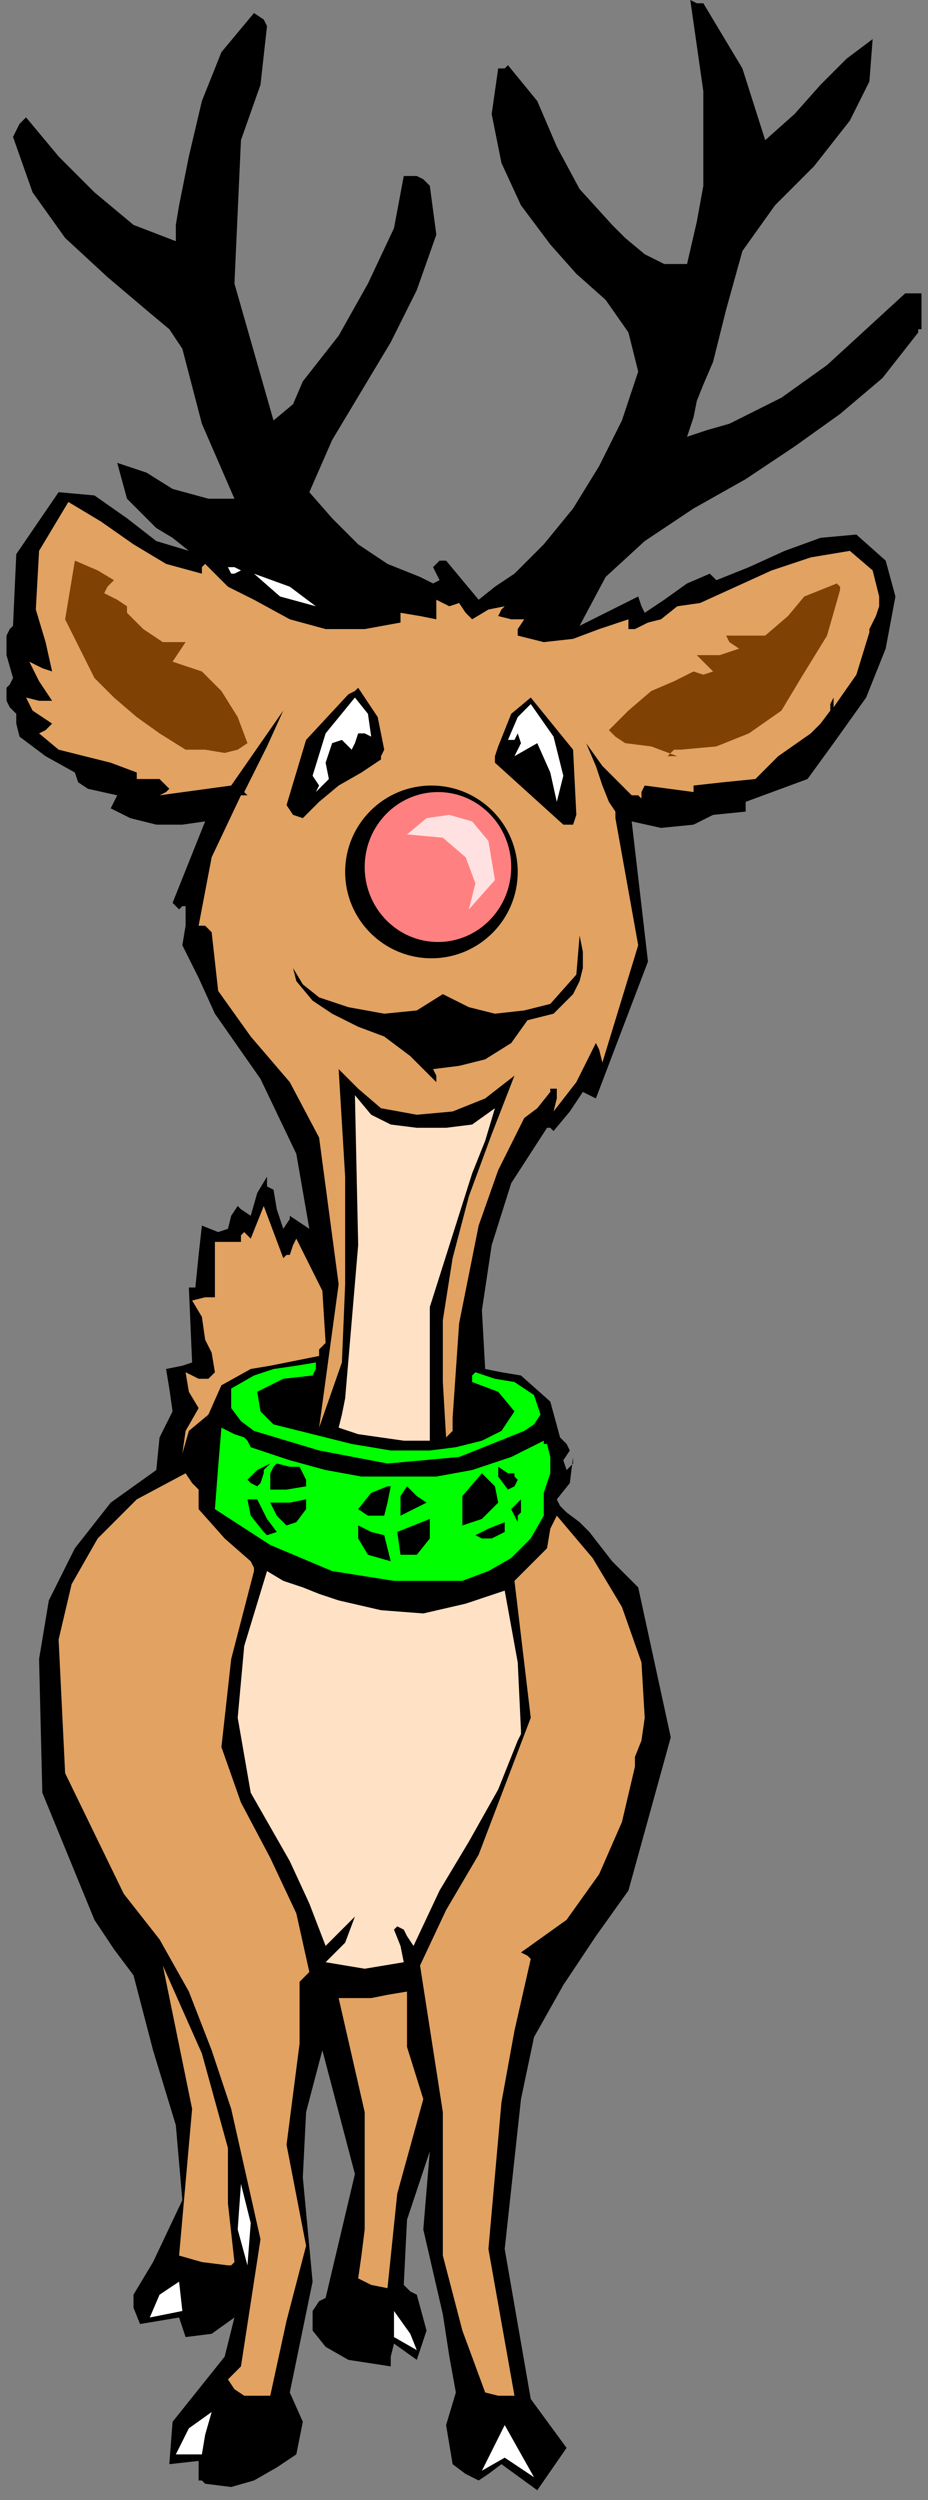
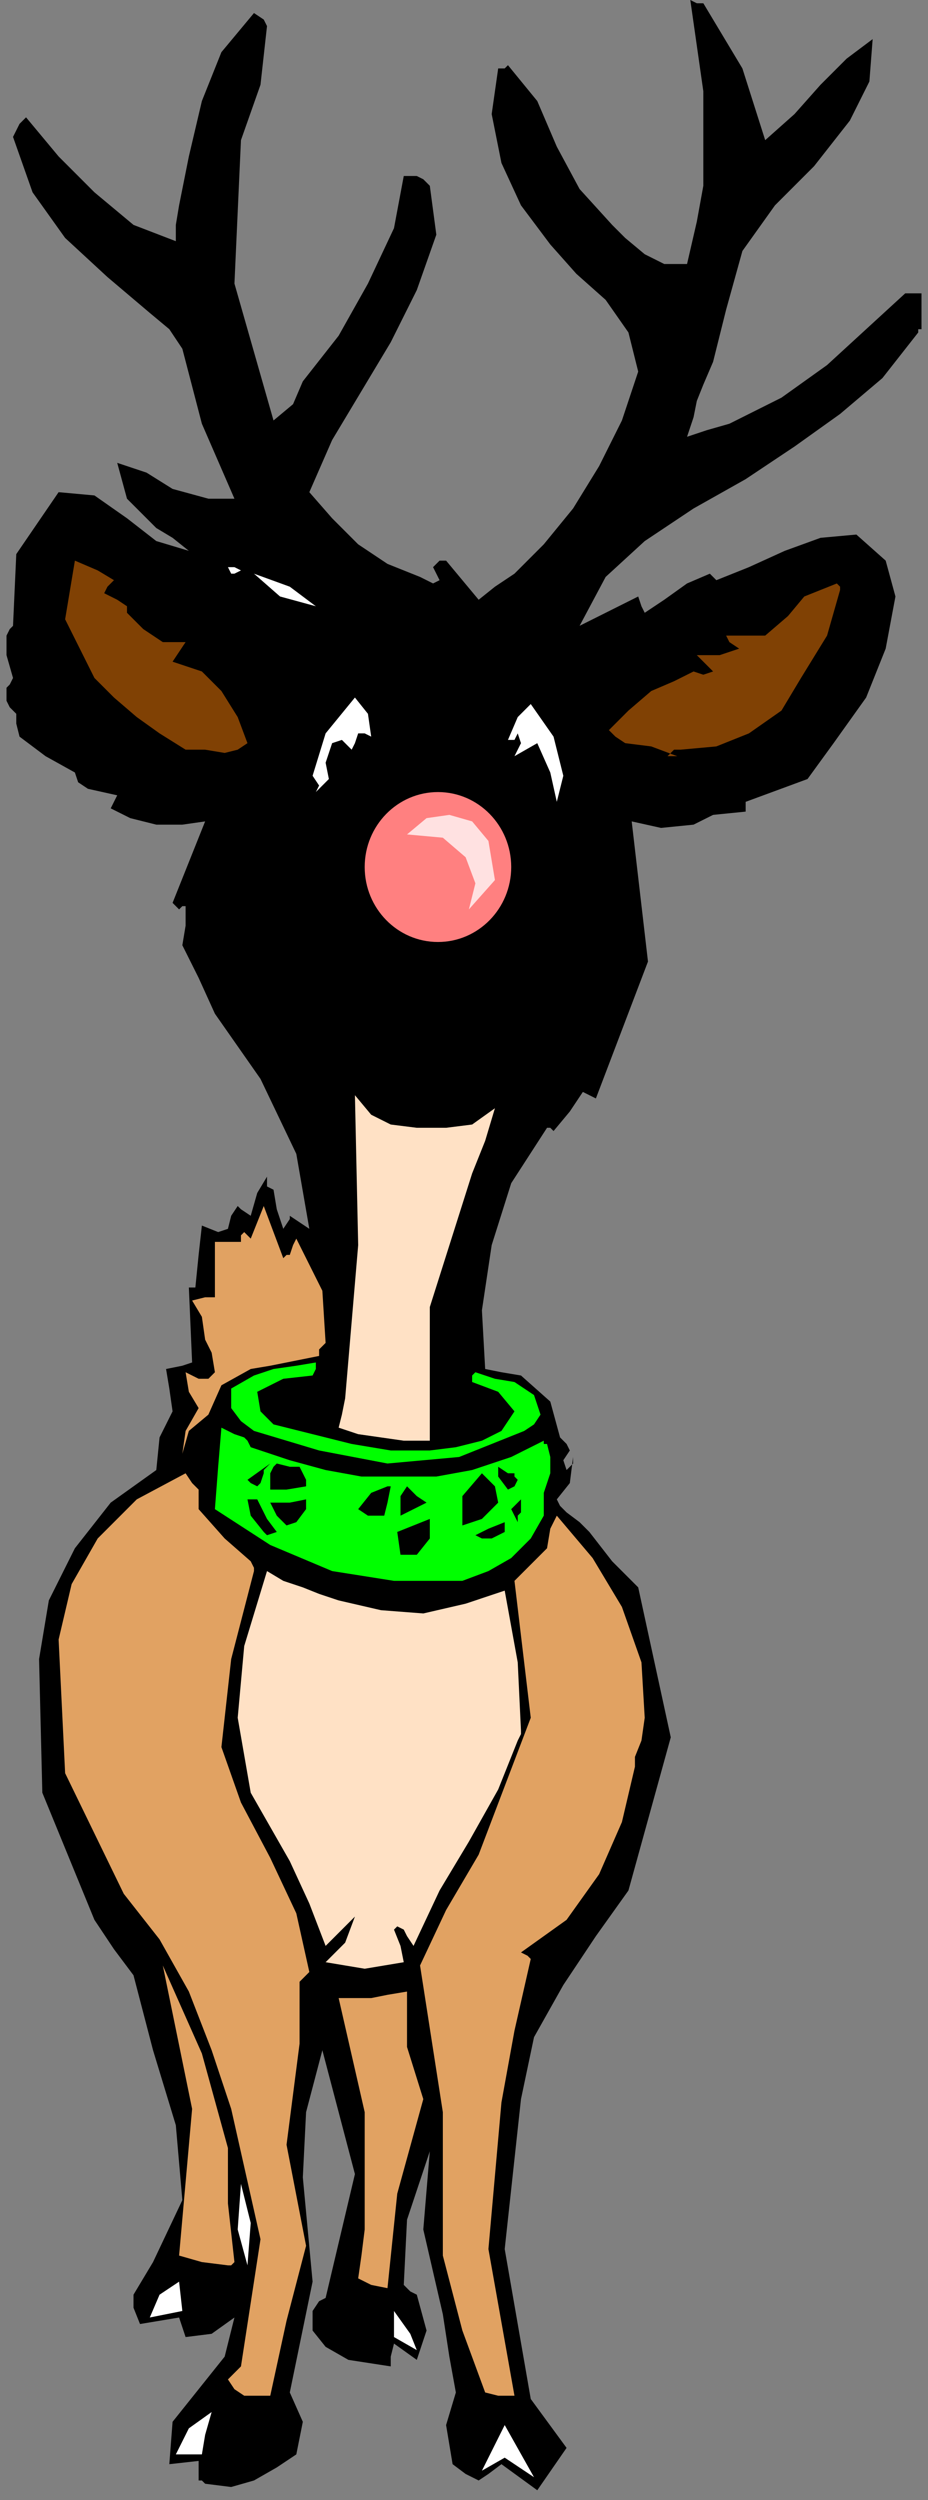
<svg xmlns="http://www.w3.org/2000/svg" xmlns:ns1="http://sodipodi.sourceforge.net/DTD/sodipodi-0.dtd" xmlns:ns2="http://www.inkscape.org/namespaces/inkscape" version="1.0" width="75.406mm" height="202.935mm" id="svg91" ns1:docname="XANIM002.WMF">
  <rect width="100%" height="100%" fill="#808080" stroke="none" />
  <ns1:namedview pagecolor="#ffffff" bordercolor="#666666" borderopacity="1" objecttolerance="10" gridtolerance="10" guidetolerance="10" ns2:pageopacity="0" ns2:pageshadow="2" ns2:window-width="640" ns2:window-height="480" id="namedview93" />
  <defs id="defs3">
    <pattern id="WMFhbasepattern" patternUnits="userSpaceOnUse" width="6" height="6" x="0" y="0" />
  </defs>
  <path style="fill:#000000;fill-rule:evenodd;fill-opacity:1;stroke:none;" d="  M 283,95   L 283,93   L 283,90   L 281,90   L 278,90   L 266,101   L 254,112   L 240,122   L 224,130   L 217,132   L 211,134   L 213,128   L 214,123   L 216,118   L 219,111   L 221,103   L 223,95   L 228,77   L 238,63   L 250,51   L 261,37   L 267,25   L 268,12   L 260,18   L 252,26   L 244,35   L 235,43   L 228,21   L 216,1   L 214,1   L 212,0   L 216,28   L 216,57   L 214,68   L 211,81   L 204,81   L 198,78   L 192,73   L 188,69   L 178,58   L 171,45   L 165,31   L 156,20   L 155,21   L 153,21   L 151,35   L 154,50   L 160,63   L 169,75   L 177,84   L 186,92   L 193,102   L 196,114   L 191,129   L 184,143   L 176,156   L 167,167   L 162,172   L 158,176   L 152,180   L 147,184   L 142,178   L 137,172   L 135,172   L 133,174   L 134,176   L 135,178   L 133,179   L 129,177   L 119,173   L 110,167   L 102,159   L 95,151   L 102,135   L 111,120   L 120,105   L 128,89   L 134,72   L 132,57   L 130,55   L 128,54   L 126,54   L 124,54   L 121,70   L 113,87   L 104,103   L 93,117   L 90,124   L 84,129   L 72,87   L 74,43   L 80,26   L 82,8   L 81,6   L 78,4   L 68,16   L 62,31   L 58,48   L 55,63   L 54,69   L 54,74   L 41,69   L 29,59   L 18,48   L 8,36   L 6,38   L 4,42   L 10,59   L 20,73   L 33,85   L 46,96   L 52,101   L 56,107   L 62,130   L 72,153   L 64,153   L 53,150   L 45,145   L 36,142   L 39,153   L 48,162   L 53,165   L 58,169   L 48,166   L 39,159   L 29,152   L 18,151   L 5,170   L 4,192   L 3,193   L 2,195   L 2,201   L 4,208   L 3,210   L 2,211   L 2,213   L 2,215   L 3,217   L 5,219   L 5,222   L 6,226   L 14,232   L 23,237   L 24,240   L 27,242   L 36,244   L 35,246   L 34,248   L 40,251   L 48,253   L 56,253   L 63,252   L 53,277   L 54,278   L 55,279   L 56,278   L 57,278   L 57,284   L 56,290   L 61,300   L 66,311   L 73,321   L 80,331   L 91,354   L 95,377   L 92,375   L 89,373   L 89,374   L 87,377   L 85,371   L 84,365   L 82,364   L 82,361   L 79,366   L 77,373   L 74,371   L 73,370   L 71,373   L 70,377   L 67,378   L 62,376   L 61,385   L 60,395   L 59,395   L 58,395   L 59,418   L 56,419   L 51,420   L 52,426   L 53,433   L 49,441   L 48,451   L 34,461   L 23,475   L 15,491   L 12,509   L 13,550   L 29,589   L 35,598   L 41,606   L 47,629   L 54,652   L 56,675   L 47,694   L 44,699   L 41,704   L 41,708   L 43,713   L 55,711   L 57,717   L 65,716   L 72,711   L 69,723   L 61,733   L 53,743   L 52,756   L 61,755   L 61,758   L 61,761   L 62,761   L 63,762   L 71,763   L 78,761   L 85,757   L 91,753   L 93,743   L 89,734   L 96,700   L 93,668   L 94,648   L 99,629   L 109,667   L 100,705   L 98,706   L 96,709   L 96,715   L 100,720   L 107,724   L 120,726   L 120,723   L 121,719   L 128,724   L 131,715   L 128,704   L 126,703   L 124,701   L 125,681   L 132,660   L 130,684   L 136,710   L 138,723   L 140,734   L 137,744   L 139,756   L 143,759   L 147,761   L 150,759   L 154,756   L 165,764   L 174,751   L 163,736   L 155,690   L 160,644   L 164,625   L 173,609   L 183,594   L 193,580   L 206,533   L 196,487   L 188,479   L 181,470   L 178,467   L 174,464   L 172,462   L 171,460   L 175,455   L 176,447   L 176,449   L 174,451   L 173,448   L 175,445   L 174,443   L 172,441   L 169,430   L 160,422   L 154,421   L 149,420   L 148,402   L 151,382   L 157,363   L 168,346   L 169,346   L 170,347   L 175,341   L 179,335   L 181,336   L 183,337   L 199,295   L 194,252   L 203,254   L 213,253   L 219,250   L 229,249   L 229,248   L 229,246   L 248,239   L 256,228   L 266,214   L 272,199   L 275,183   L 272,172   L 263,164   L 252,165   L 241,169   L 230,174   L 220,178   L 219,177   L 218,176   L 211,179   L 204,184   L 201,186   L 198,188   L 197,186   L 196,183   L 178,192   L 186,177   L 198,166   L 213,156   L 229,147   L 244,137   L 258,127   L 271,116   L 282,102   L 282,101   L 283,101   L 283,95  z " id="path5" />
-   <path style="fill:#e1a262;fill-rule:evenodd;fill-opacity:1;stroke:none;" d="  M 270,186   L 270,185   L 270,183   L 268,175   L 261,169   L 249,171   L 237,175   L 226,180   L 215,185   L 208,186   L 203,190   L 199,191   L 195,193   L 194,193   L 193,193   L 193,192   L 193,190   L 184,193   L 176,196   L 167,197   L 159,195   L 159,193   L 161,190   L 157,190   L 153,189   L 154,187   L 155,186   L 150,187   L 145,190   L 143,188   L 141,185   L 138,186   L 134,184   L 134,187   L 134,190   L 129,189   L 123,188   L 123,189   L 123,191   L 112,193   L 100,193   L 89,190   L 78,184   L 70,180   L 63,173   L 62,174   L 62,176   L 51,173   L 41,167   L 31,160   L 21,154   L 12,169   L 11,187   L 14,197   L 16,206   L 13,205   L 9,203   L 12,209   L 16,215   L 12,215   L 8,214   L 10,218   L 16,222   L 14,224   L 12,225   L 18,230   L 26,232   L 34,234   L 42,237   L 42,238   L 42,239   L 49,239   L 50,240   L 52,242   L 51,243   L 49,244   L 71,241   L 87,218   L 82,229   L 75,243   L 76,244   L 74,244   L 65,263   L 61,284   L 63,284   L 65,286   L 67,304   L 77,318   L 89,332   L 98,349   L 104,394   L 98,438   L 105,418   L 106,394   L 106,361   L 104,328   L 110,334   L 117,340   L 128,342   L 139,341   L 149,337   L 158,330   L 151,348   L 144,367   L 139,386   L 136,405   L 136,424   L 137,441   L 139,439   L 139,435   L 141,406   L 147,376   L 153,359   L 161,343   L 165,340   L 169,335   L 169,334   L 171,334   L 171,337   L 170,341   L 177,332   L 183,320   L 184,322   L 185,326   L 196,290   L 189,251   L 189,250   L 189,249   L 187,246   L 185,241   L 183,235   L 180,228   L 185,235   L 194,244   L 196,244   L 197,245   L 197,243   L 198,241   L 213,243   L 213,242   L 213,241   L 222,240   L 232,239   L 239,232   L 249,225   L 252,222   L 255,218   L 255,216   L 256,214   L 256,215   L 256,217   L 263,207   L 267,194   L 267,194   L 267,193   L 269,189   L 270,186  z " id="path7" />
  <path style="fill:#804104;fill-rule:evenodd;fill-opacity:1;stroke:none;" d="  M 258,181   L 258,180   L 257,179   L 252,181   L 247,183   L 242,189   L 235,195   L 223,195   L 224,197   L 227,199   L 221,201   L 214,201   L 216,203   L 219,206   L 216,207   L 213,206   L 207,209   L 200,212   L 193,218   L 187,224   L 189,226   L 192,228   L 200,229   L 208,232   L 207,232   L 205,232   L 207,230   L 209,230   L 220,229   L 230,225   L 240,218   L 246,208   L 254,195   L 258,181  z " id="path9" />
  <path style="fill:#000000;fill-rule:evenodd;fill-opacity:1;stroke:none;" d="  M 236,191   L 235,191   L 235,190   L 235,191   L 236,191  z " id="path11" />
  <path style="fill:#e1a262;fill-rule:evenodd;fill-opacity:1;stroke:none;" d="  M 198,527   L 197,510   L 191,493   L 182,478   L 171,465   L 169,469   L 168,475   L 163,480   L 158,485   L 163,527   L 147,569   L 137,586   L 129,603   L 136,648   L 136,692   L 142,715   L 149,734   L 153,735   L 158,735   L 150,690   L 154,645   L 158,623   L 163,601   L 162,600   L 160,599   L 174,589   L 184,575   L 191,559   L 195,542   L 195,540   L 195,539   L 197,534   L 198,527  z " id="path13" />
  <path style="fill:#000000;fill-rule:evenodd;fill-opacity:1;stroke:none;" d="  M 179,297   L 179,292   L 178,287   L 177,299   L 169,308   L 161,310   L 152,311   L 144,309   L 136,305   L 128,310   L 118,311   L 107,309   L 98,306   L 93,302   L 90,297   L 90,296   L 90,294   L 90,297   L 91,301   L 96,307   L 102,311   L 110,315   L 118,318   L 126,324   L 134,332   L 134,330   L 133,328   L 141,327   L 149,325   L 157,320   L 162,313   L 170,311   L 176,305   L 178,301   L 179,297  z " id="path15" />
  <path style="fill:#000000;fill-rule:evenodd;fill-opacity:1;stroke:none;" d="  M 177,250   L 176,230   L 163,214   L 157,219   L 153,229   L 152,232   L 152,234   L 173,253   L 176,253   L 177,250  z " id="path17" />
  <path style="fill:#ffffff;fill-rule:evenodd;fill-opacity:1;stroke:none;" d="  M 173,238   L 170,226   L 163,216   L 159,220   L 156,227   L 158,227   L 159,225   L 160,228   L 158,232   L 165,228   L 169,237   L 171,246   L 172,242   L 173,238  z " id="path19" />
  <path style="fill:#00ff00;fill-rule:evenodd;fill-opacity:1;stroke:none;" d="  M 169,452   L 169,447   L 168,443   L 167,443   L 167,442   L 157,447   L 145,451   L 134,453   L 123,453   L 111,453   L 100,451   L 89,448   L 77,444   L 76,442   L 75,441   L 72,440   L 68,438   L 67,450   L 66,463   L 83,474   L 102,482   L 121,485   L 142,485   L 150,482   L 157,478   L 163,472   L 167,465   L 167,458   L 169,452  z " id="path21" />
  <path style="fill:#00ff00;fill-rule:evenodd;fill-opacity:1;stroke:none;" d="  M 166,434   L 164,428   L 158,424   L 152,423   L 146,421   L 145,422   L 145,424   L 153,427   L 158,433   L 154,439   L 148,442   L 140,444   L 132,445   L 120,445   L 108,443   L 96,440   L 84,437   L 80,433   L 79,427   L 87,423   L 96,422   L 97,420   L 97,418   L 91,419   L 84,420   L 78,422   L 71,426   L 71,429   L 71,432   L 74,436   L 78,439   L 98,445   L 119,449   L 141,447   L 161,439   L 164,437   L 166,434  z " id="path23" />
  <path style="fill:#ffe1c5;fill-rule:evenodd;fill-opacity:1;stroke:none;" d="  M 160,531   L 159,510   L 155,488   L 143,492   L 130,495   L 117,494   L 104,491   L 98,489   L 93,487   L 87,485   L 82,482   L 75,505   L 73,527   L 77,550   L 89,571   L 95,584   L 100,597   L 104,593   L 109,588   L 106,596   L 100,602   L 106,603   L 112,604   L 118,603   L 124,602   L 123,597   L 121,592   L 122,591   L 124,592   L 125,594   L 127,597   L 135,580   L 144,565   L 153,549   L 159,534   L 160,532   L 160,531  z " id="path25" />
  <path style="fill:#000000;fill-rule:evenodd;fill-opacity:1;stroke:none;" d="  M 160,464   L 160,462   L 160,460   L 159,461   L 157,463   L 158,465   L 159,467   L 159,465   L 160,464  z " id="path27" />
  <path style="fill:#ffffff;fill-rule:evenodd;fill-opacity:1;stroke:none;" d="  M 164,760   L 155,744   L 148,758   L 155,754   L 164,760  z " id="path29" />
  <path style="fill:#000000;fill-rule:evenodd;fill-opacity:1;stroke:none;" d="  M 159,454   L 158,453   L 158,452   L 156,452   L 153,450   L 153,453   L 156,457   L 158,456   L 159,454  z " id="path31" />
  <path style="fill:#000000;fill-rule:evenodd;fill-opacity:1;stroke:none;" d="  M 155,470   L 155,468   L 155,467   L 150,469   L 146,471   L 148,472   L 151,472   L 153,471   L 155,470  z " id="path33" />
  <path style="fill:#000000;fill-rule:evenodd;fill-opacity:1;stroke:none;" d="  M 153,461   L 152,456   L 148,452   L 142,459   L 142,468   L 148,466   L 153,461  z " id="path35" />
  <path style="fill:#ffe1c5;fill-rule:evenodd;fill-opacity:1;stroke:none;" d="  M 152,340   L 145,345   L 137,346   L 128,346   L 120,345   L 114,342   L 109,336   L 110,382   L 106,429   L 105,434   L 104,438   L 110,440   L 117,441   L 124,442   L 132,442   L 132,401   L 145,360   L 149,350   L 152,340  z " id="path37" />
  <path style="fill:#000000;fill-rule:evenodd;fill-opacity:1;stroke:none;" d="  M 132,472   L 132,466   L 127,468   L 122,470   L 123,477   L 128,477   L 132,472  z " id="path39" />
  <path style="fill:#000000;fill-rule:evenodd;fill-opacity:1;stroke:none;" d="  M 131,461   L 128,459   L 125,456   L 123,459   L 123,465   L 131,461  z " id="path41" />
  <path style="fill:#e1a262;fill-rule:evenodd;fill-opacity:1;stroke:none;" d="  M 130,644   L 125,628   L 125,611   L 119,612   L 114,613   L 109,613   L 104,613   L 112,648   L 112,684   L 111,692   L 110,699   L 114,701   L 119,702   L 122,673   L 130,644  z " id="path43" />
  <path style="fill:#ffffff;fill-rule:evenodd;fill-opacity:1;stroke:none;" d="  M 128,721   L 126,716   L 121,709   L 121,717   L 128,721  z " id="path45" />
-   <path style="fill:#000000;fill-rule:evenodd;fill-opacity:1;stroke:none;" d="  M 120,479   L 119,475   L 118,471   L 114,470   L 110,468   L 110,470   L 110,472   L 113,477   L 120,479  z " id="path47" />
  <path style="fill:#000000;fill-rule:evenodd;fill-opacity:1;stroke:none;" d="  M 120,456   L 119,456   L 119,456   L 114,458   L 110,463   L 113,465   L 118,465   L 119,461   L 120,456  z " id="path49" />
-   <path style="fill:#000000;fill-rule:evenodd;fill-opacity:1;stroke:none;" d="  M 118,230   L 116,220   L 110,211   L 109,212   L 107,213   L 94,227   L 88,247   L 90,250   L 93,251   L 98,246   L 104,241   L 111,237   L 117,233   L 117,232   L 118,230  z " id="path51" />
  <path style="fill:#ffffff;fill-rule:evenodd;fill-opacity:1;stroke:none;" d="  M 114,226   L 113,219   L 109,214   L 100,225   L 96,238   L 98,241   L 97,243   L 99,241   L 101,239   L 100,234   L 102,228   L 105,227   L 108,230   L 109,228   L 110,225   L 112,225   L 114,226  z " id="path53" />
  <path style="fill:#e1a262;fill-rule:evenodd;fill-opacity:1;stroke:none;" d="  M 100,412   L 99,396   L 91,380   L 90,382   L 89,385   L 88,385   L 87,386   L 81,370   L 79,375   L 77,380   L 76,379   L 75,378   L 74,379   L 74,381   L 70,381   L 66,381   L 66,398   L 63,398   L 59,399   L 62,404   L 63,411   L 65,415   L 66,421   L 65,422   L 64,423   L 61,423   L 57,421   L 58,427   L 61,432   L 57,439   L 56,446   L 58,439   L 64,434   L 68,425   L 77,420   L 83,419   L 88,418   L 93,417   L 98,416   L 98,414   L 100,412  z " id="path55" />
  <path style="fill:#ffffff;fill-rule:evenodd;fill-opacity:1;stroke:none;" d="  M 97,186   L 89,180   L 78,176   L 86,183   L 97,186  z " id="path57" />
  <path style="fill:#e1a262;fill-rule:evenodd;fill-opacity:1;stroke:none;" d="  M 95,605   L 91,587   L 83,570   L 74,553   L 68,536   L 71,509   L 78,482   L 78,481   L 77,479   L 69,472   L 61,463   L 61,460   L 61,457   L 59,455   L 57,452   L 42,460   L 30,472   L 22,486   L 18,503   L 20,544   L 38,581   L 49,595   L 58,611   L 65,629   L 71,647   L 80,687   L 74,726   L 72,728   L 70,730   L 72,733   L 75,735   L 83,735   L 88,712   L 94,689   L 88,658   L 92,627   L 92,617   L 92,608   L 93,607   L 95,605  z " id="path59" />
  <path style="fill:#000000;fill-rule:evenodd;fill-opacity:1;stroke:none;" d="  M 94,463   L 94,462   L 94,460   L 89,461   L 83,461   L 85,465   L 88,468   L 91,467   L 94,463  z " id="path61" />
  <path style="fill:#000000;fill-rule:evenodd;fill-opacity:1;stroke:none;" d="  M 94,456   L 94,455   L 94,454   L 93,452   L 92,450   L 89,450   L 85,449   L 84,450   L 83,452   L 83,454   L 83,457   L 88,457   L 94,456  z " id="path63" />
  <path style="fill:#000000;fill-rule:evenodd;fill-opacity:1;stroke:none;" d="  M 85,470   L 82,466   L 79,460   L 78,460   L 76,460   L 77,465   L 81,470   L 82,471   L 85,470  z " id="path65" />
-   <path style="fill:#000000;fill-rule:evenodd;fill-opacity:1;stroke:none;" d="  M 83,449   L 79,451   L 76,454   L 77,455   L 79,456   L 80,455   L 81,452   L 81,451   L 83,449  z " id="path67" />
+   <path style="fill:#000000;fill-rule:evenodd;fill-opacity:1;stroke:none;" d="  M 83,449   L 76,454   L 77,455   L 79,456   L 80,455   L 81,452   L 81,451   L 83,449  z " id="path67" />
  <path style="fill:#804104;fill-rule:evenodd;fill-opacity:1;stroke:none;" d="  M 76,228   L 73,220   L 68,212   L 62,206   L 53,203   L 55,200   L 57,197   L 54,197   L 50,197   L 44,193   L 39,188   L 39,187   L 39,186   L 36,184   L 32,182   L 33,180   L 35,178   L 30,175   L 23,172   L 20,190   L 29,208   L 35,214   L 42,220   L 49,225   L 57,230   L 63,230   L 69,231   L 73,230   L 76,228  z " id="path69" />
  <path style="fill:#ffffff;fill-rule:evenodd;fill-opacity:1;stroke:none;" d="  M 76,695   L 77,682   L 74,670   L 73,684   L 76,695  z " id="path71" />
  <path style="fill:#ffffff;fill-rule:evenodd;fill-opacity:1;stroke:none;" d="  M 74,175   L 72,174   L 69,174   L 70,174   L 71,176   L 72,176   L 74,175  z " id="path73" />
  <path style="fill:#e1a262;fill-rule:evenodd;fill-opacity:1;stroke:none;" d="  M 72,694   L 70,676   L 70,659   L 62,630   L 50,603   L 59,647   L 55,692   L 62,694   L 70,695   L 71,695   L 72,694  z " id="path75" />
  <path style="fill:#ffffff;fill-rule:evenodd;fill-opacity:1;stroke:none;" d="  M 65,740   L 58,745   L 54,753   L 58,753   L 62,753   L 63,747   L 65,740  z " id="path77" />
  <path style="fill:#ffffff;fill-rule:evenodd;fill-opacity:1;stroke:none;" d="  M 56,709   L 55,700   L 49,704   L 46,711   L 56,709  z " id="path79" />
-   <path style="fill:#ffffff;fill-rule:evenodd;fill-opacity:1;stroke:none;" d="  M 53,203   L 52,203   L 51,203   L 52,203   L 53,203  z " id="path81" />
  <path style="fill:#ffffff;fill-rule:evenodd;fill-opacity:1;stroke:none;" d="  M 40,190   L 38,189   L 37,188   L 38,189   L 40,190  z " id="path83" />
  <ellipse style="fill:#000000;fill-rule:evenodd;fill-opacity:1;stroke:none;" cx="132.5" cy="267.5" rx="26.5" ry="26.5" id="ellipse85" />
  <ellipse style="fill:#ff8080;fill-rule:evenodd;fill-opacity:1;stroke:none;" cx="134.5" cy="266" rx="22.5" ry="23" id="ellipse87" />
  <path style="fill:#ffe1e1;fill-rule:evenodd;fill-opacity:1;stroke:none;" d="  M 125,256   L 136,257   L 143,263   L 146,271   L 144,279   L 152,270   L 150,258   L 145,252   L 138,250   L 131,251   L 125,256  z " id="path89" />
</svg>